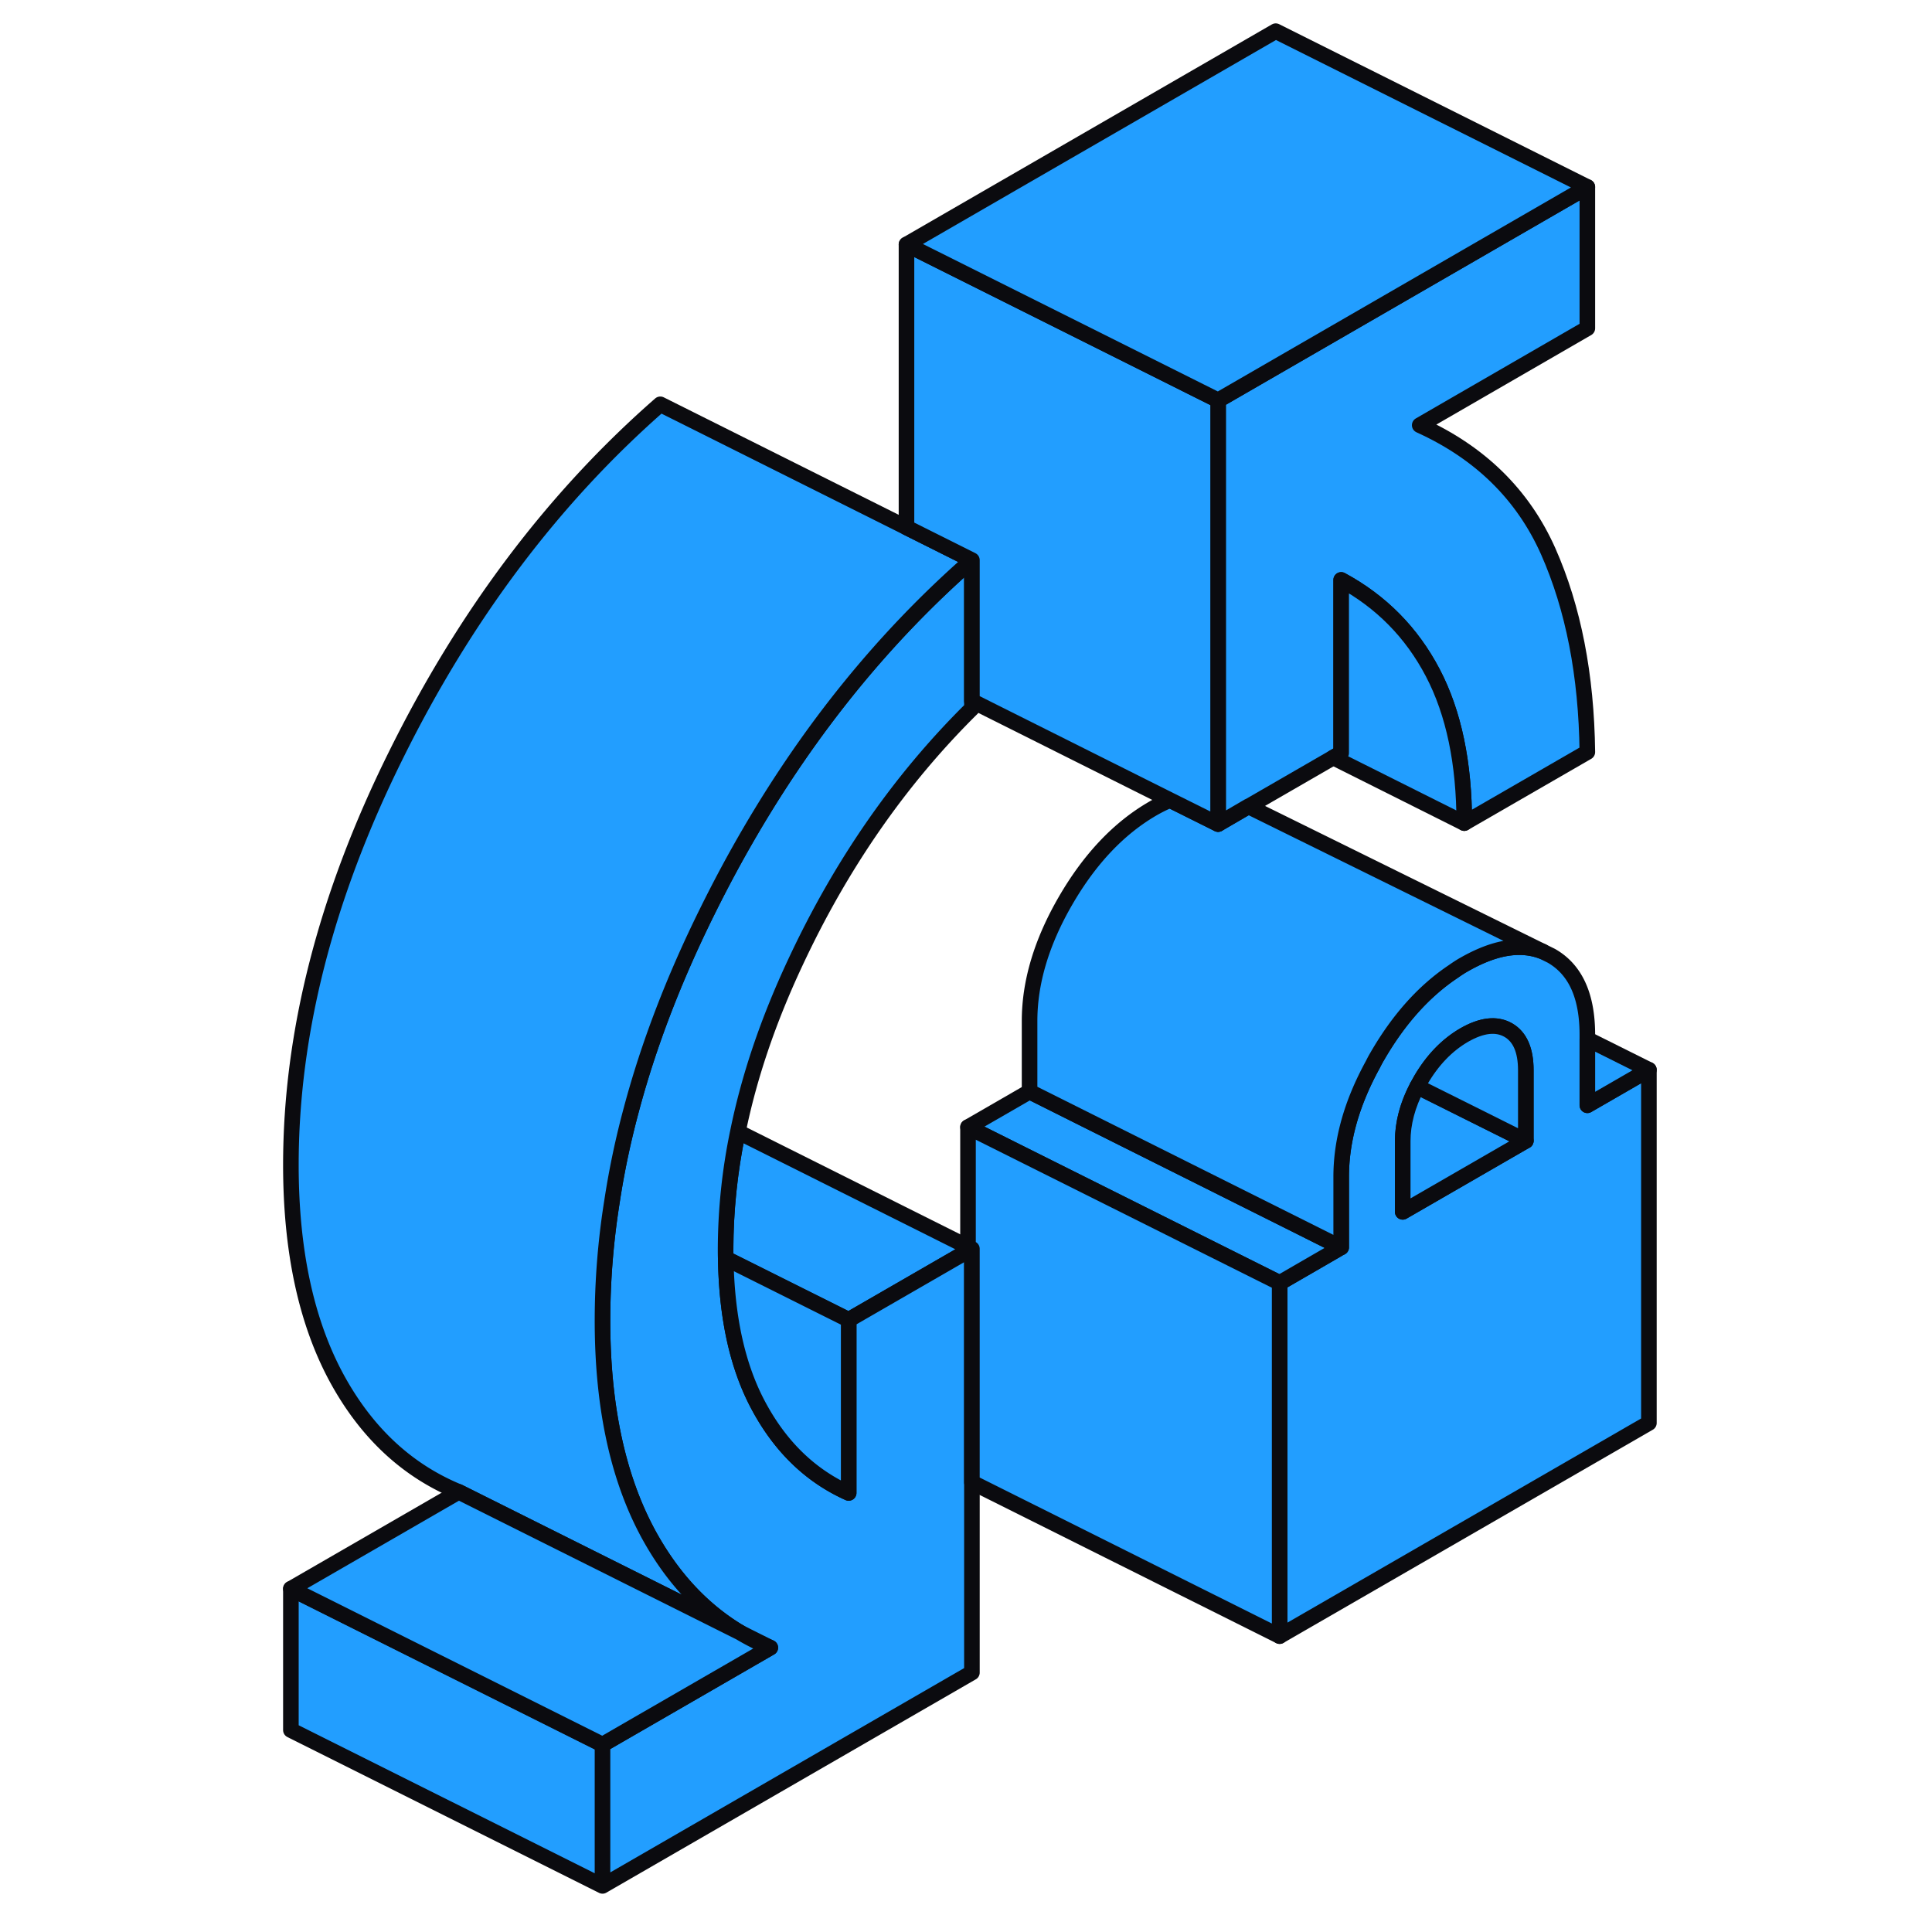
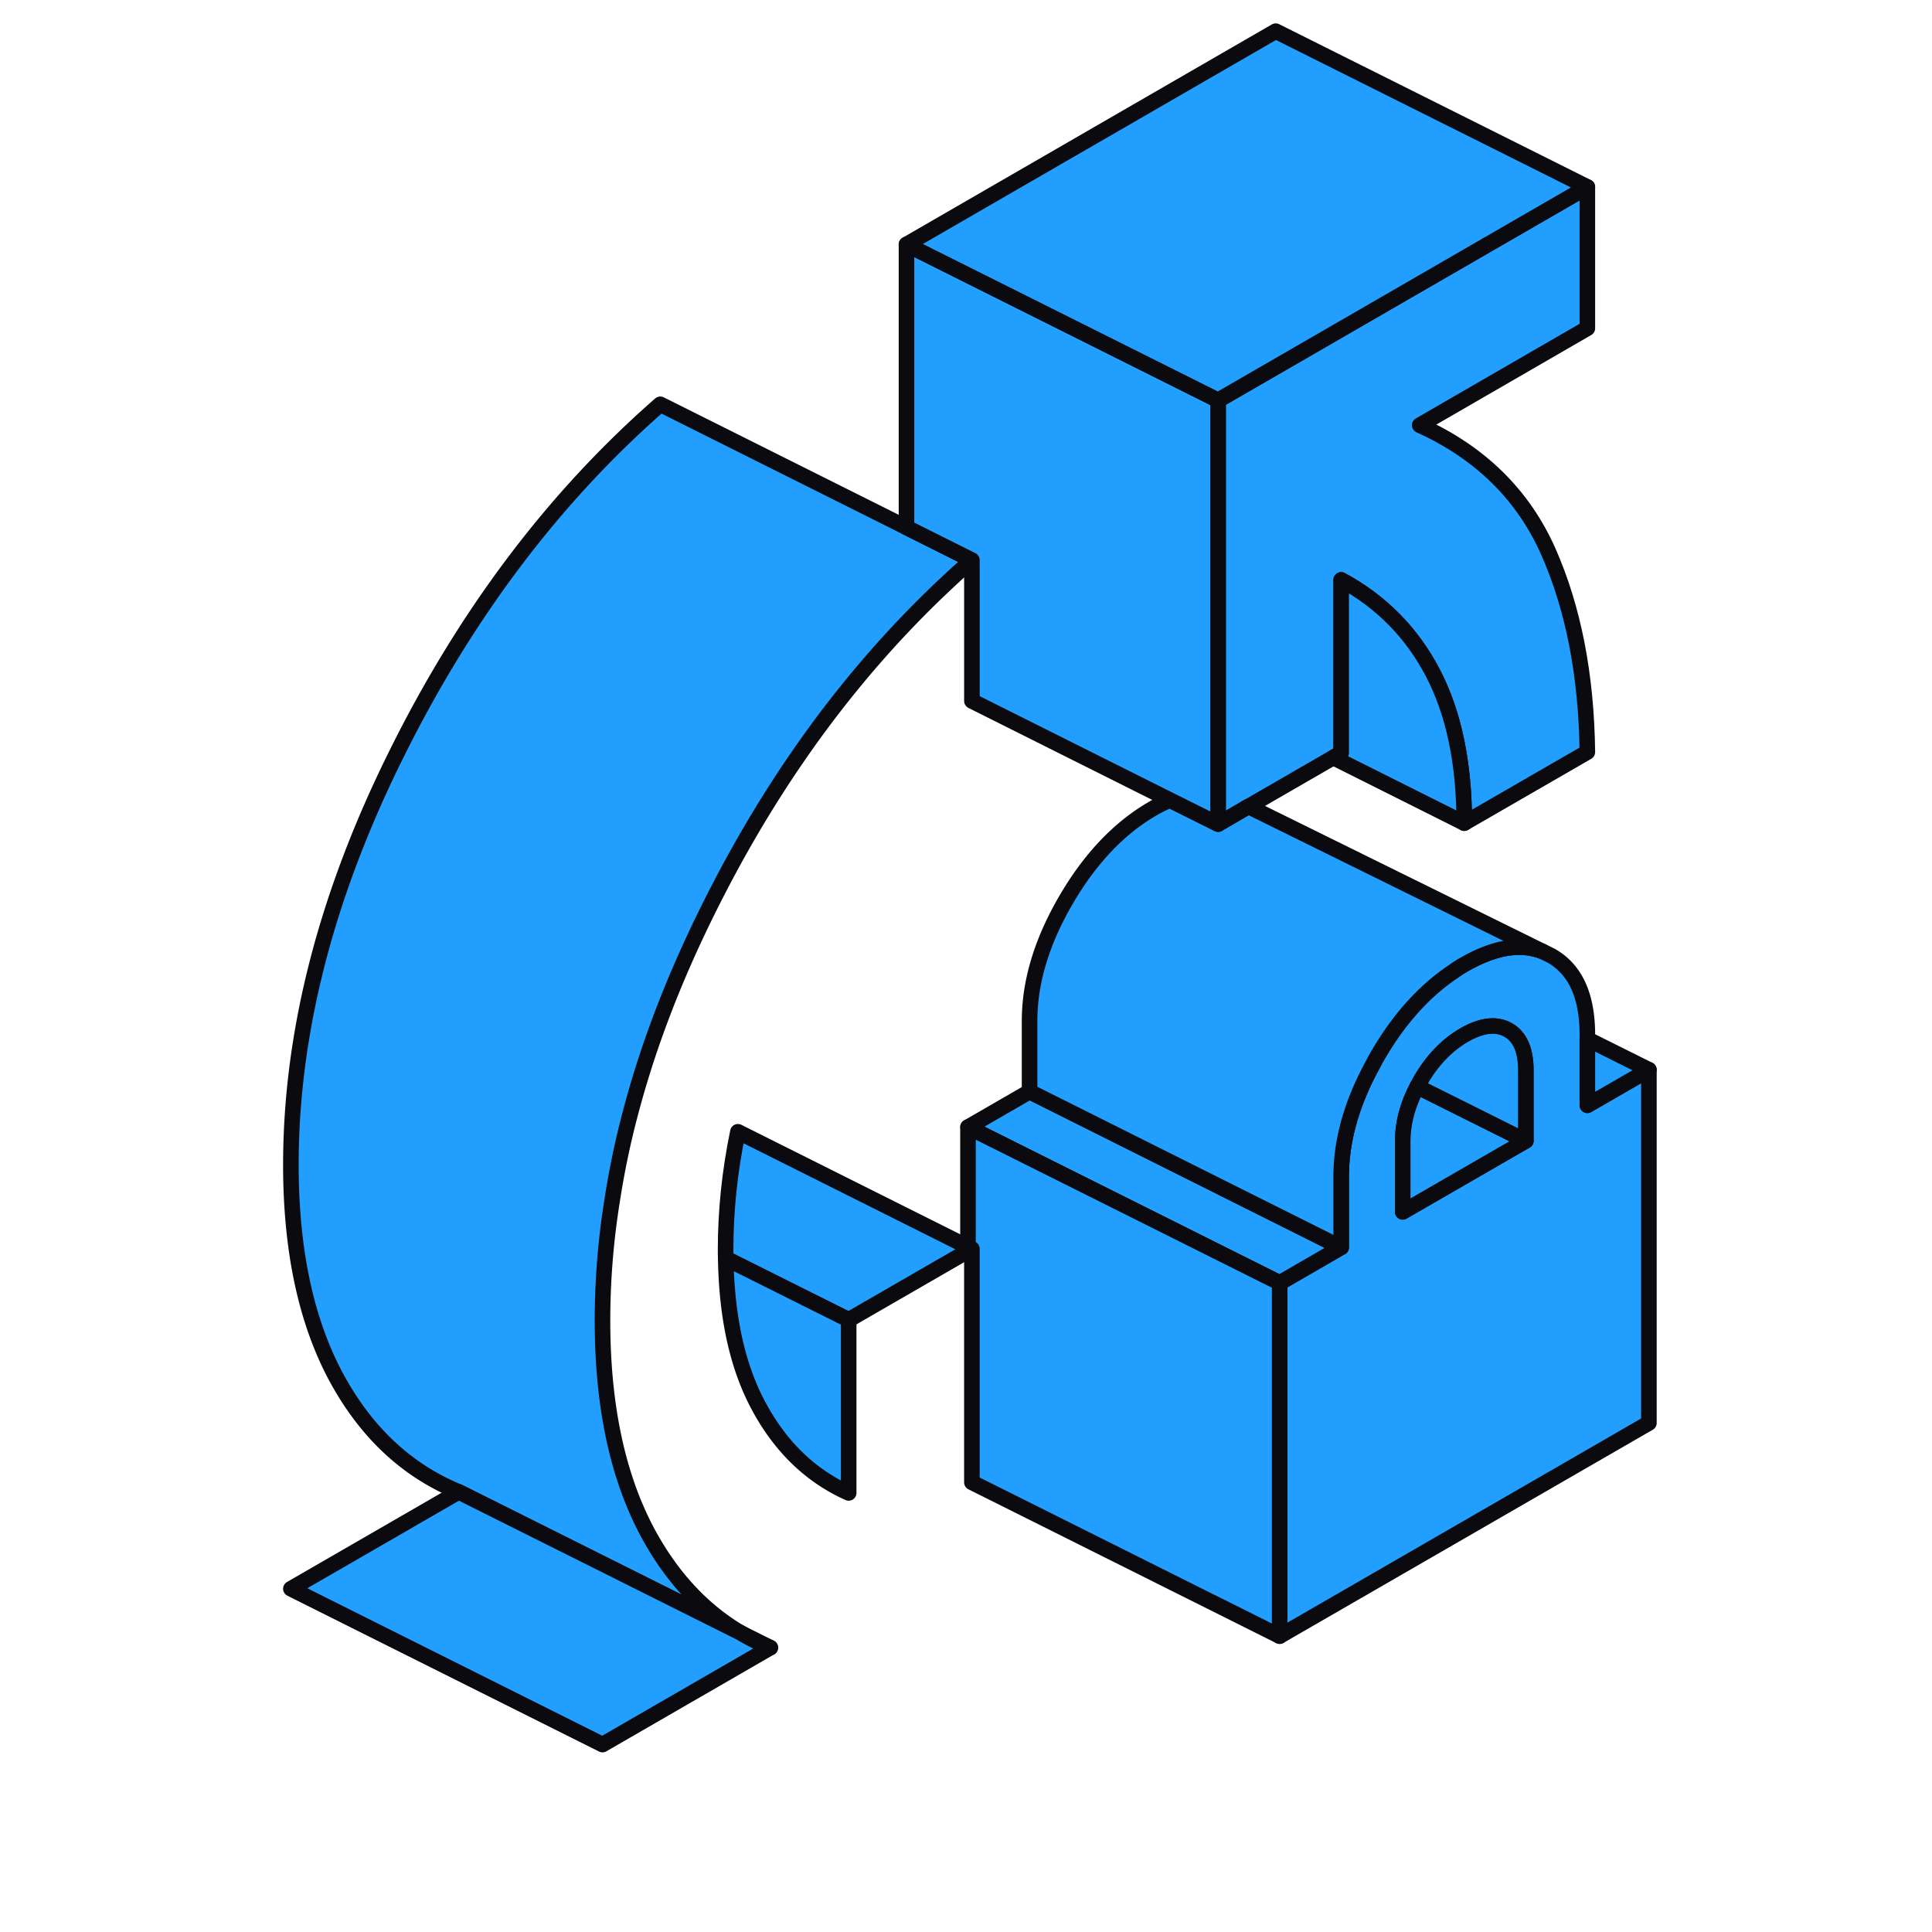
<svg xmlns="http://www.w3.org/2000/svg" width="128" height="128" fill="none" viewBox="0 0 128 128">
  <path fill="#229eff" stroke="#0b0b0f" stroke-linecap="round" stroke-linejoin="round" stroke-width="1.032" d="M49.032 108.16c.64.382 1.3.712 2.003 1.001zm56.134-34.932v-4.676c0-2.58-.794-4.325-2.394-5.233l-.568-.28c-1.476-.577-3.2-.278-5.192.858-.258.144-.506.31-.754.485-1.92 1.29-3.592 3.148-5.006 5.595a7 7 0 0 0-.29.536c-1.414 2.57-2.105 5.048-2.105 7.453v4.677l-.258.144-3.82 2.209v23.401l24.465-14.121V70.875zm-4.077 2.354-8.155 4.707v-4.676q0-1.796.96-3.623c.072-.135.145-.258.217-.393.774-1.342 1.744-2.353 2.9-3.024 1.157-.66 2.127-.774 2.912-.33.774.443 1.166 1.331 1.166 2.663z" />
  <path fill="#229eff" stroke="#0b0b0f" stroke-linecap="round" stroke-linejoin="round" stroke-width="1.032" d="m101.089 75.582-8.155 4.707v-4.676q0-1.796.96-3.623z" />
  <path fill="#229eff" stroke="#0b0b0f" stroke-linecap="round" stroke-linejoin="round" stroke-width="1.032" d="M101.089 70.906v4.676l-7.195-3.592c.072-.134.145-.258.217-.393.774-1.341 1.744-2.353 2.9-3.024 1.157-.66 2.127-.774 2.911-.33.775.443 1.167 1.331 1.167 2.663M82.736 53.42h-.021l.062.04c-.01-.02-.031-.03-.041-.04m5.863 29.099v.268l-3.82 2.21-20.645-10.323 4.078-2.354zm-24.207.216-.258.145-7.907 4.563-8.144-4.068c-.01-.196-.01-.382-.01-.578 0-2.56.268-5.171.815-7.814l15.246 7.629z" />
-   <path fill="#229eff" stroke="#0b0b0f" stroke-linecap="round" stroke-linejoin="round" stroke-width="1.032" d="M64.392 37.11v9.827c-4.758 4.697-8.67 10.322-11.726 16.888-1.776 3.798-3.035 7.514-3.778 11.158a38.5 38.5 0 0 0-.816 7.814c0 .197 0 .382.01.579.063 3.953.795 7.215 2.189 9.795 1.456 2.705 3.448 4.615 5.956 5.74V87.443l7.907-4.563.258-.144v28.077l-24.474 14.132v-9.363l11.117-6.421-2.003-1.001q-3.794-2.26-6.162-6.689c-.062-.124-.124-.237-.186-.361-1.837-3.634-2.767-8.176-2.767-13.606 0-2.611.207-5.243.63-7.907.3-2.012.733-4.036 1.28-6.08 1.146-4.304 2.829-8.681 5.027-13.12 3.634-7.36 8.041-13.739 13.203-19.138a68 68 0 0 1 4.335-4.15m-24.475 78.473v9.362l-20.645-10.322v-9.363z" />
  <path fill="#229eff" stroke="#0b0b0f" stroke-linecap="round" stroke-linejoin="round" stroke-width="1.032" d="M40.547 79.597a50 50 0 0 0-.63 7.907c0 5.43.93 9.972 2.767 13.606.062.124.124.237.186.361q2.369 4.428 6.162 6.689l-9.95-4.975-8.692-4.346c-3.469-1.425-6.194-3.995-8.166-7.69-1.96-3.696-2.952-8.352-2.952-13.967 0-8.733 2.313-17.776 6.937-27.107 4.614-9.342 10.467-17.105 17.538-23.288l16.31 8.155 4.335 2.168a68 68 0 0 0-4.335 4.15c-5.162 5.398-9.57 11.777-13.203 19.137-2.199 4.439-3.881 8.816-5.027 13.12a55 55 0 0 0-1.28 6.08" />
  <path fill="#229eff" stroke="#0b0b0f" stroke-linecap="round" stroke-linejoin="round" stroke-width="1.032" d="m51.035 109.161-11.118 6.421-20.645-10.323 11.118-6.42 8.691 4.345 9.951 4.976c.64.382 1.3.712 2.003 1.001m5.192-21.718V98.91c-2.508-1.125-4.5-3.035-5.956-5.74-1.394-2.58-2.126-5.842-2.188-9.796zm28.553-2.447v23.401L64.391 98.209V82.736l-.258-.124v-7.938zm17.424-21.956c-1.476-.578-3.2-.279-5.192.857-.258.144-.506.31-.754.485-1.92 1.29-3.592 3.148-5.006 5.595a7 7 0 0 0-.29.537c-1.413 2.57-2.105 5.047-2.105 7.453v4.676l-.258-.124L68.212 72.32v-4.676c0-2.57.795-5.234 2.395-7.99s3.52-4.78 5.76-6.08a10 10 0 0 1 1.146-.567l3.19 1.59 2.012-1.167.062.03z" />
  <path fill="#229eff" stroke="#0b0b0f" stroke-linecap="round" stroke-linejoin="round" stroke-width="1.032" d="m105.166 21.75-11.107 6.42q6.008 2.725 8.516 8.362c1.662 3.757 2.529 8.185 2.591 13.295l-8.155 4.707c0-3.974-.691-7.298-2.085-9.961-1.393-2.663-3.417-4.718-6.07-6.152v11.468l-.526.3-5.595 3.23h-.02l-2.013 1.177V26.52l1.073-.62 23.391-13.512zm4.078 49.125-4.077 2.353v-4.387z" />
  <path fill="#229eff" stroke="#0b0b0f" stroke-linecap="round" stroke-linejoin="round" stroke-width="1.032" d="m97.011 54.534-8.68-4.346.525-.299V38.421c2.653 1.435 4.677 3.489 6.07 6.152s2.085 5.987 2.085 9.961M80.702 26.519v28.077l-3.19-1.59-13.12-6.565V37.11l-4.335-2.168V16.196z" />
  <path fill="#229eff" stroke="#0b0b0f" stroke-linecap="round" stroke-linejoin="round" stroke-width="1.032" d="M105.166 12.387 81.776 25.9l-1.074.62-20.645-10.323L84.52 2.065z" />
</svg>